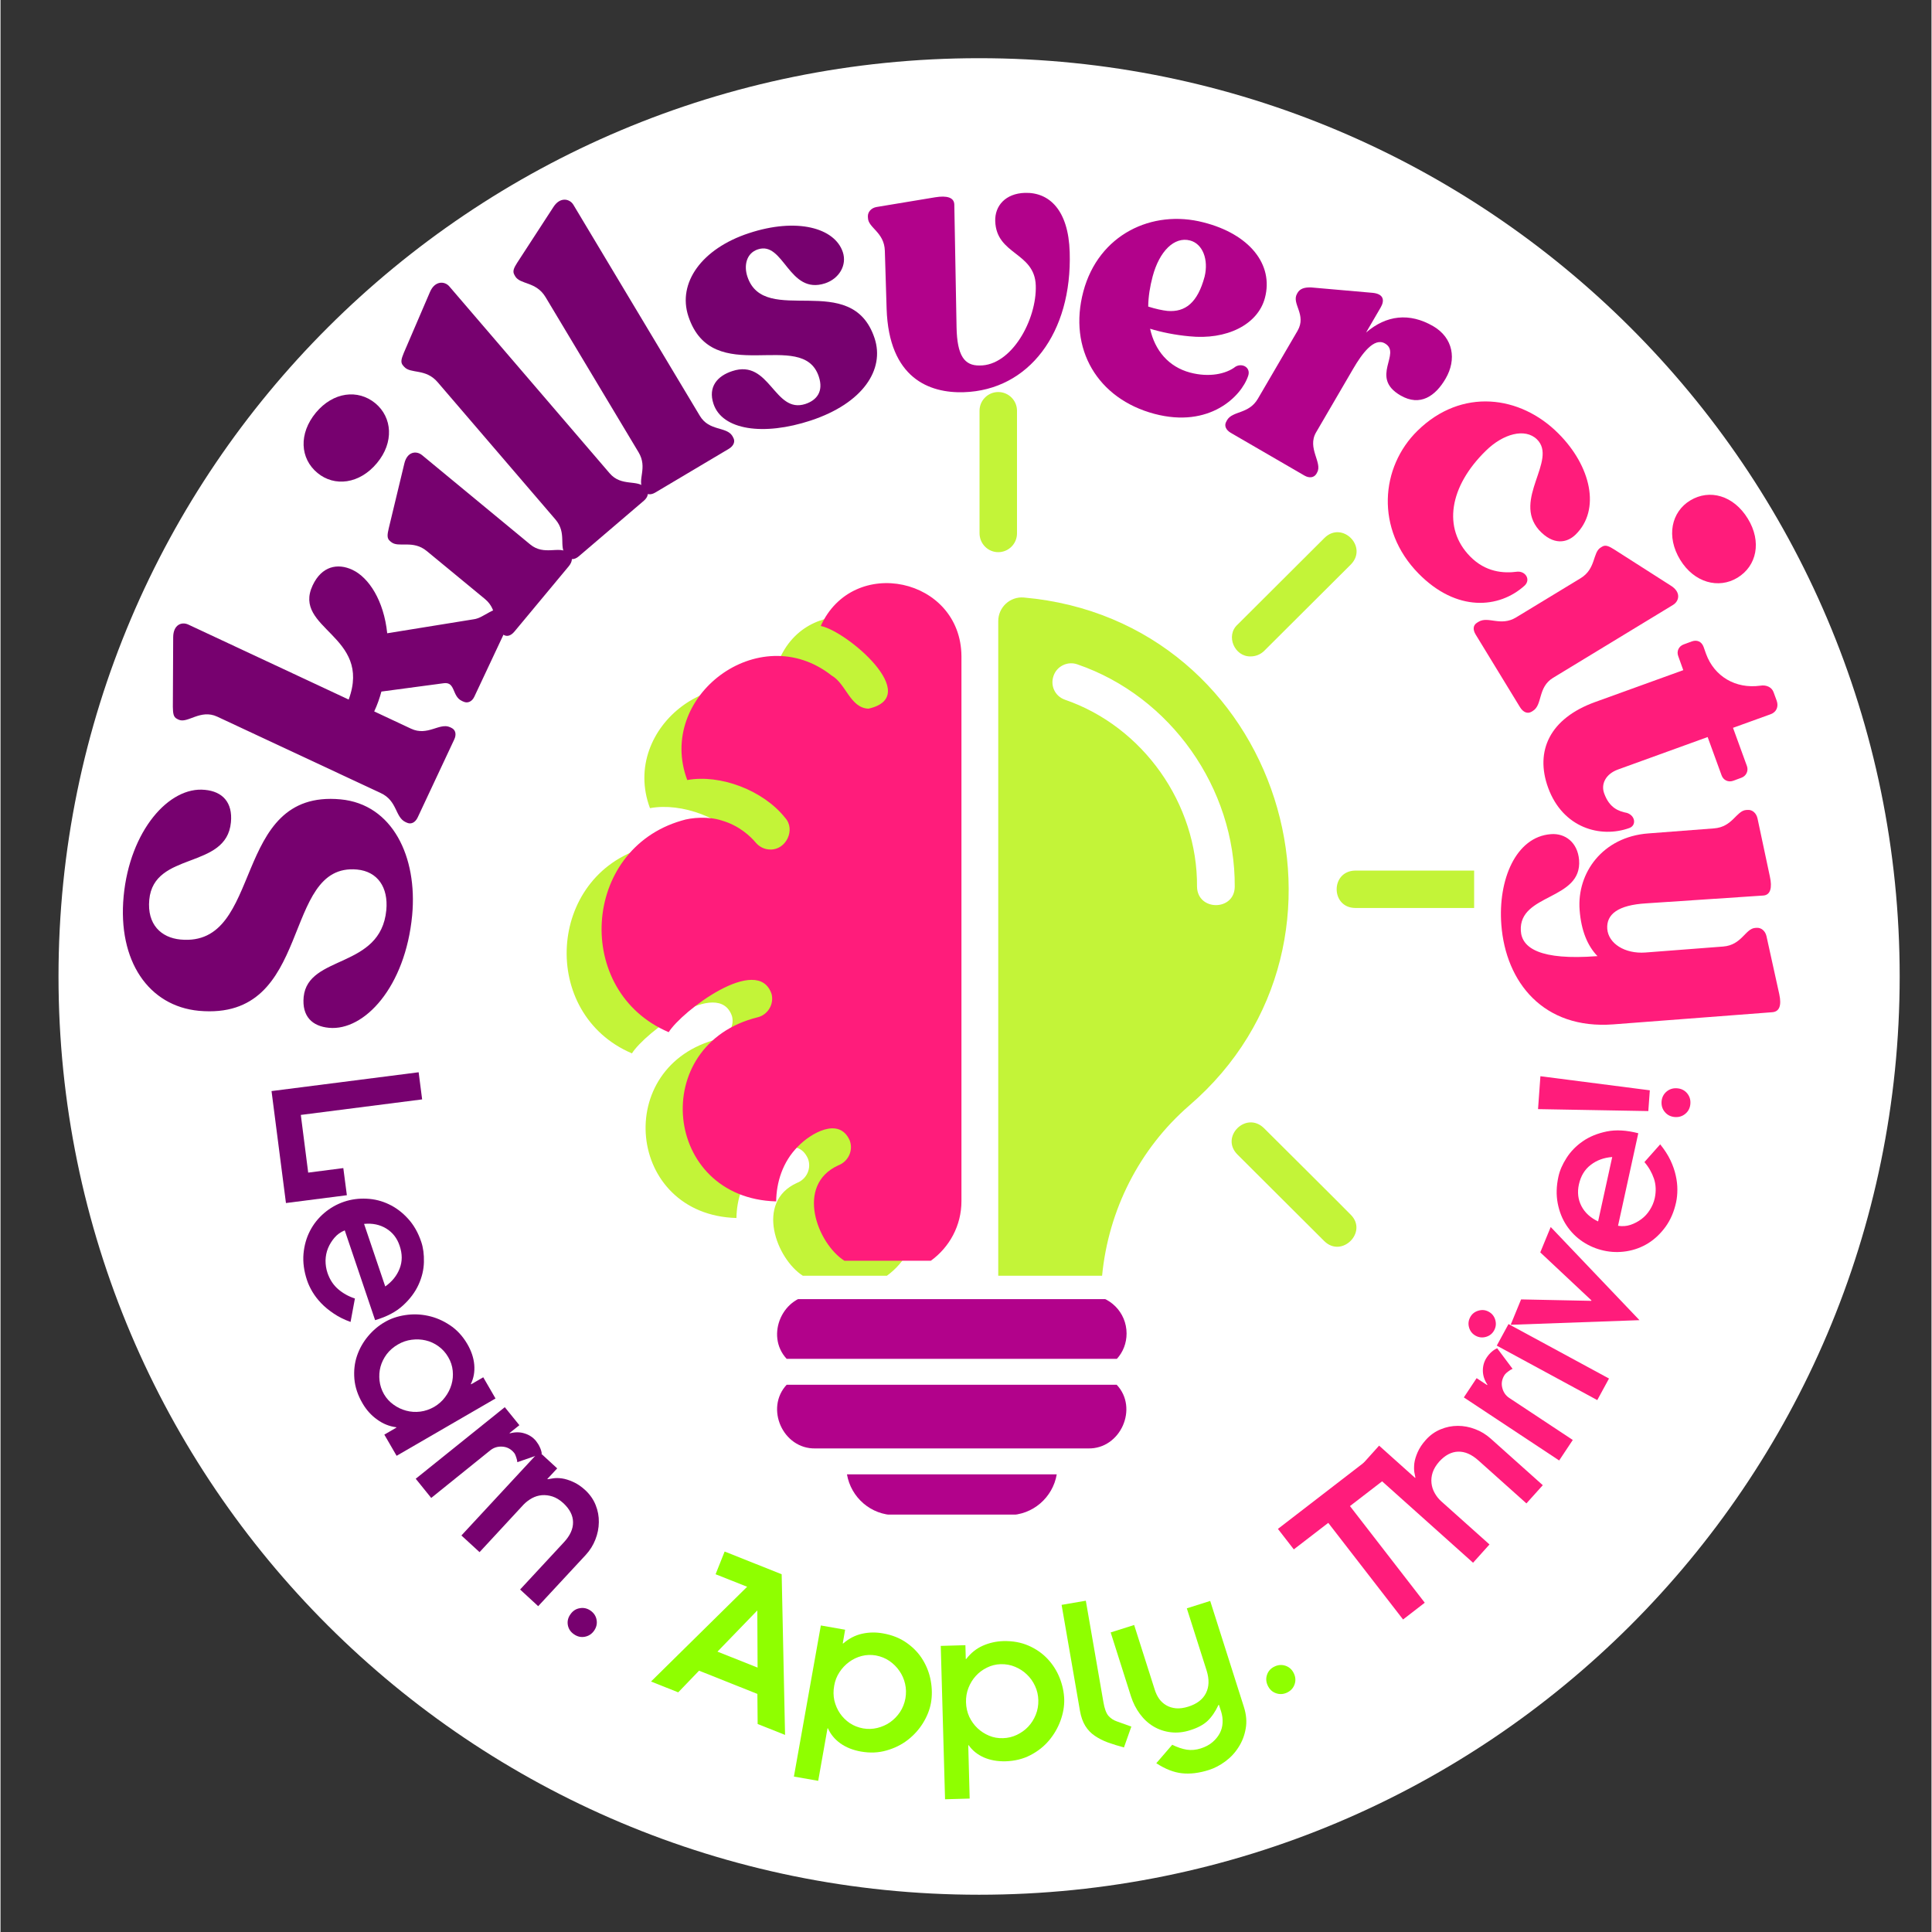
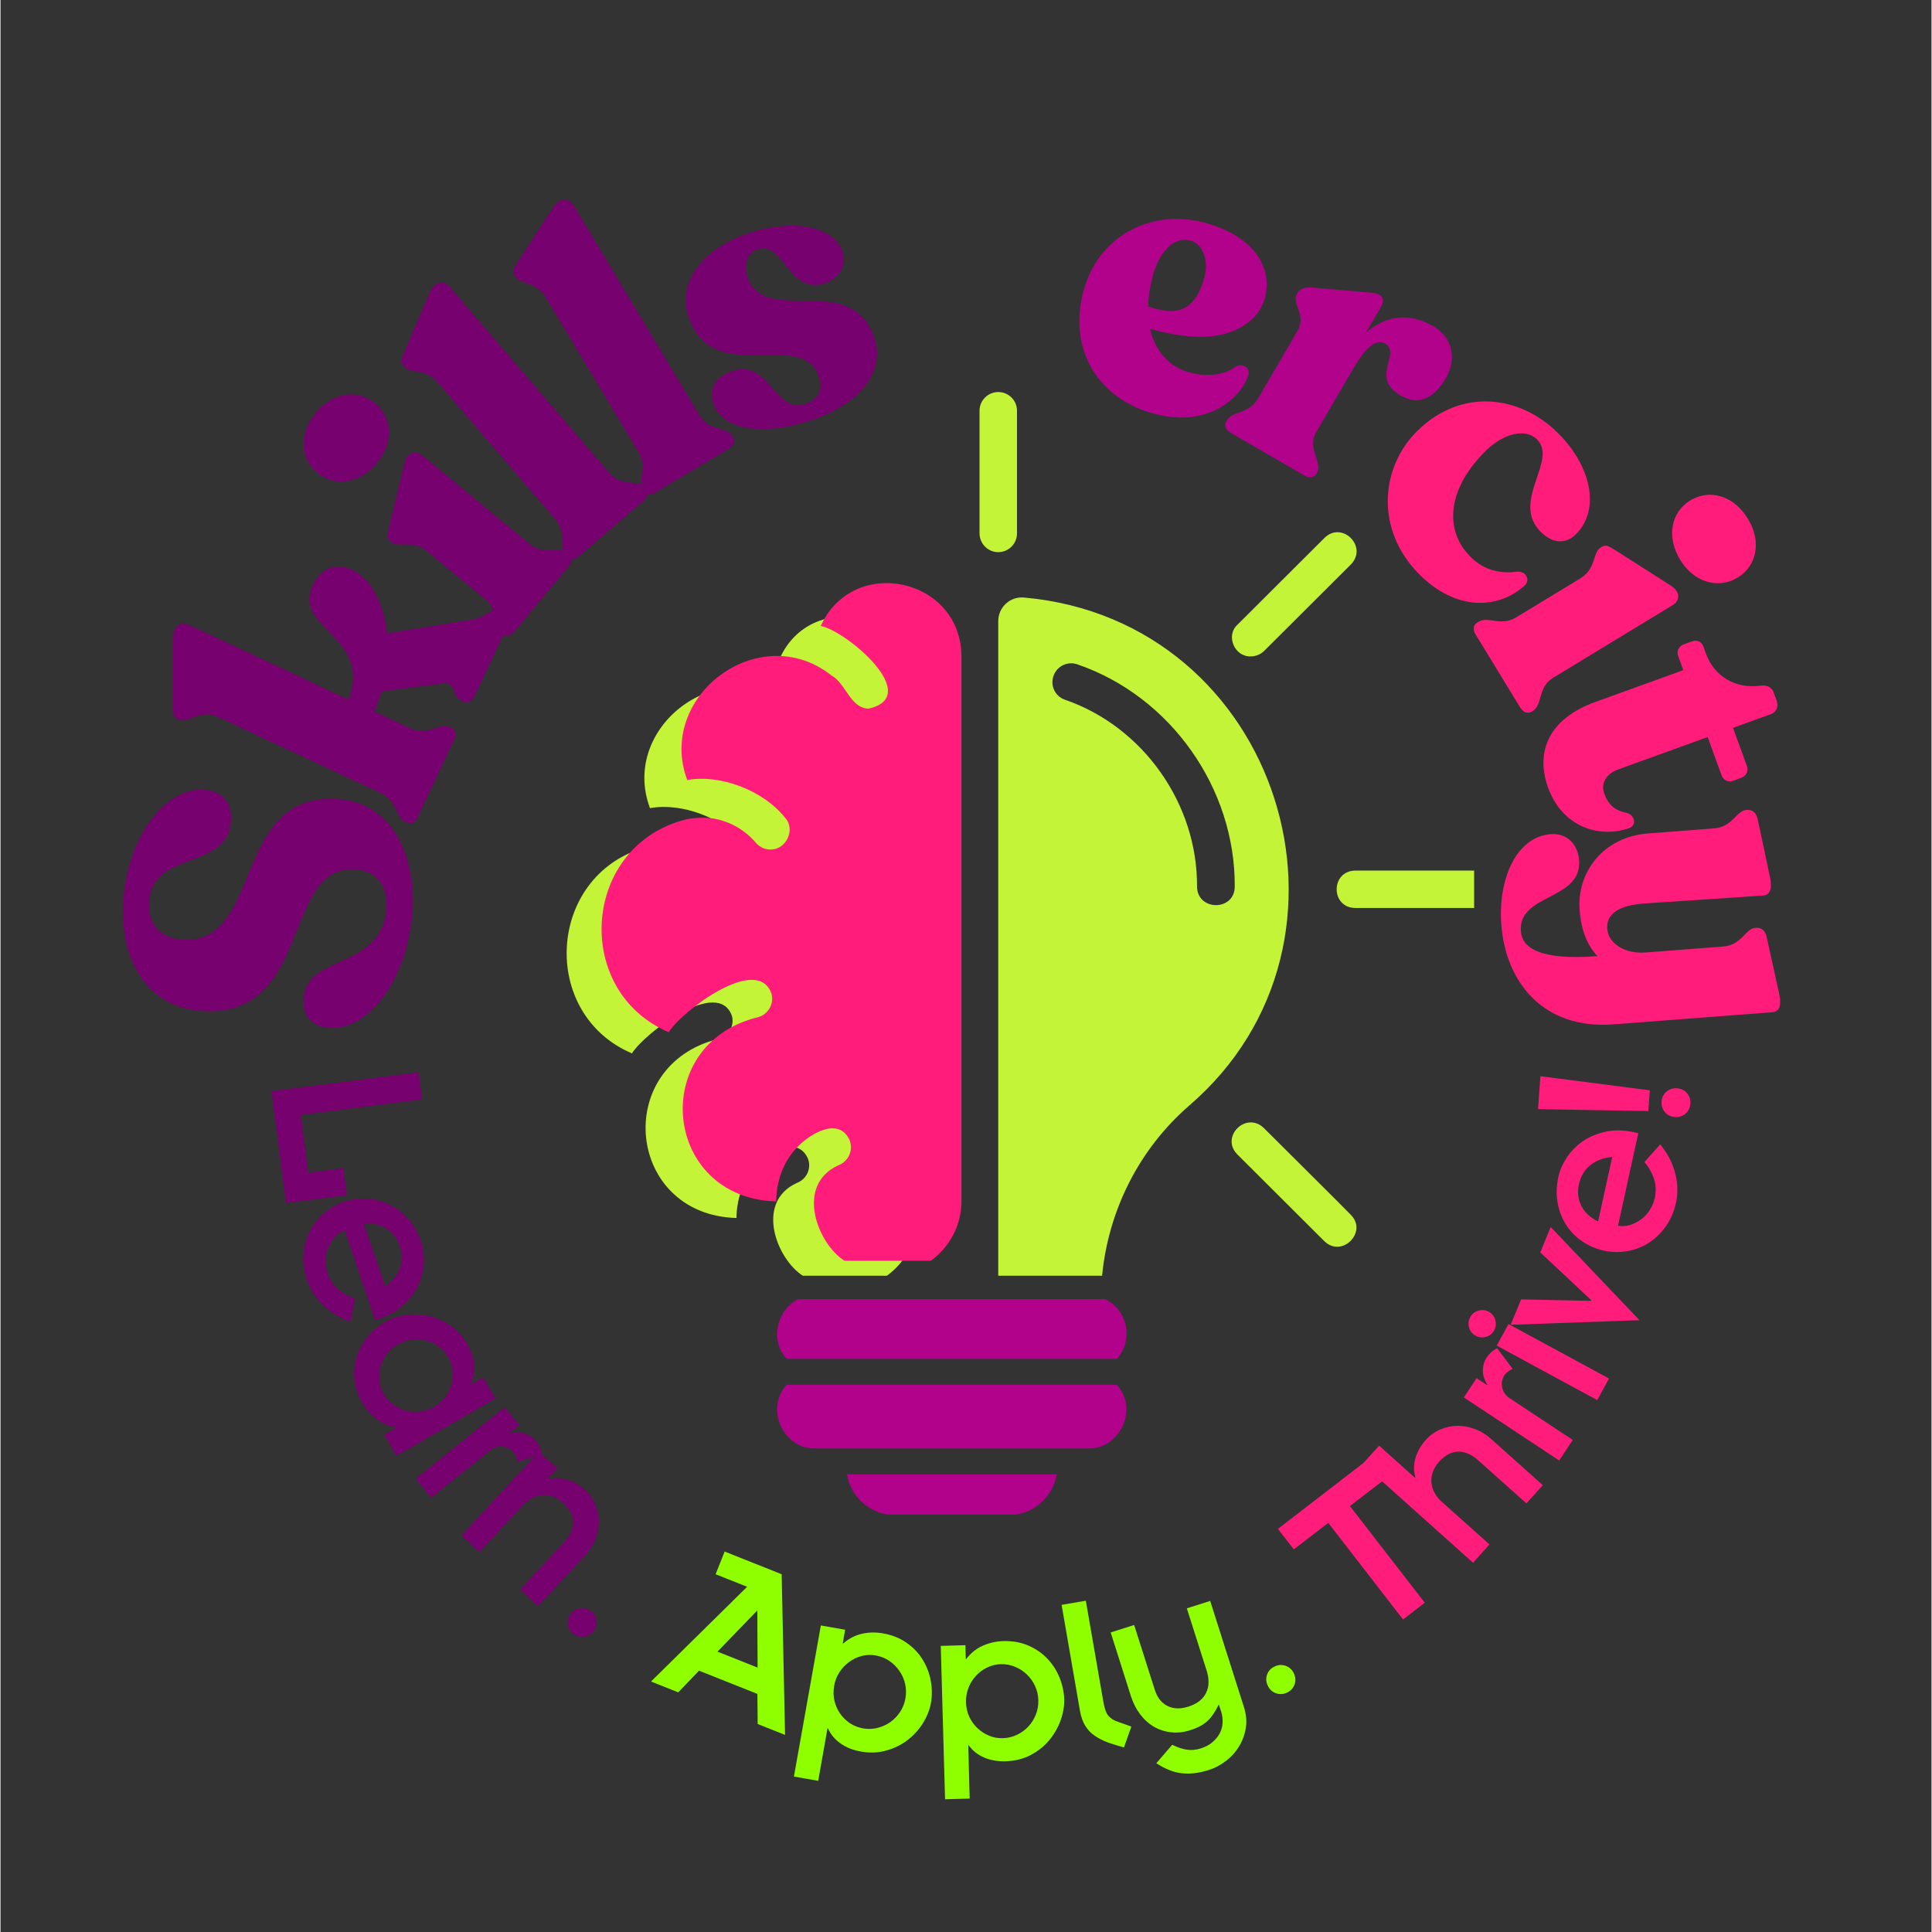
<svg xmlns="http://www.w3.org/2000/svg" width="300" zoomAndPan="magnify" viewBox="0 0 224.88 225" height="300" preserveAspectRatio="xMidYMid meet" version="1.0">
  <rect x="0" y="0" width="224.88" height="225" fill="#333333" stroke="none" />
  <defs>
    <clipPath id="d35187fcaa">
      <path d="M 6.754 6.777 L 221.176 6.777 L 221.176 220.66 L 6.754 220.66 Z M 6.754 6.777 " clip-rule="nonzero" />
    </clipPath>
    <clipPath id="6a12cb0001">
      <path d="M 113.965 6.777 C 54.75 6.777 6.754 54.656 6.754 113.719 C 6.754 172.781 54.75 220.66 113.965 220.66 C 173.176 220.66 221.176 172.781 221.176 113.719 C 221.176 54.656 173.176 6.777 113.965 6.777 Z M 113.965 6.777 " clip-rule="nonzero" />
    </clipPath>
    <clipPath id="842f34fa55">
      <path d="M 65.84 45.656 L 171.617 45.656 L 171.617 149.312 L 65.84 149.312 Z M 65.84 45.656 " clip-rule="nonzero" />
    </clipPath>
    <clipPath id="2ad284c83a">
      <path d="M 70 41.02 L 116.922 41.02 L 116.922 149.633 L 70 149.633 Z M 70 41.02 " clip-rule="nonzero" />
    </clipPath>
    <clipPath id="2be52e6380">
      <path d="M 74.457 151.293 L 161.305 151.293 L 161.305 176.391 L 74.457 176.391 Z M 74.457 151.293 " clip-rule="nonzero" />
    </clipPath>
  </defs>
  <g clip-path="url(#d35187fcaa)">
    <g clip-path="url(#6a12cb0001)">
-       <path fill="#ffffff" d="M 6.754 6.777 L 221.176 6.777 L 221.176 220.66 L 6.754 220.66 Z M 6.754 6.777 " fill-opacity="1" fill-rule="nonzero" />
-     </g>
+       </g>
  </g>
  <path fill="#77016f" d="M 49.102 128.035 L 34.973 129.844 L 35.832 136.562 L 39.922 136.035 L 40.336 139.195 L 33.242 140.105 L 31.562 127.066 L 48.695 124.875 Z M 49.102 128.035 " fill-opacity="1" fill-rule="nonzero" />
  <path fill="#77016f" d="M 46.48 145.078 C 46.184 144.191 45.664 143.527 44.918 143.07 C 44.172 142.617 43.312 142.438 42.34 142.535 L 44.805 149.82 C 45.598 149.262 46.156 148.57 46.48 147.742 C 46.805 146.914 46.805 146.027 46.48 145.078 Z M 40.008 139.953 C 40.859 139.668 41.734 139.555 42.641 139.602 C 43.551 139.641 44.414 139.859 45.23 140.25 C 46.051 140.637 46.793 141.195 47.457 141.926 C 48.125 142.652 48.641 143.559 49 144.633 C 49.227 145.305 49.332 146.09 49.309 146.977 C 49.289 147.867 49.082 148.738 48.688 149.602 C 48.297 150.469 47.695 151.277 46.887 152.02 C 46.078 152.77 44.992 153.344 43.625 153.746 L 40.09 143.289 C 39.613 143.48 39.215 143.766 38.898 144.137 C 38.582 144.508 38.328 144.914 38.145 145.355 C 37.961 145.801 37.867 146.277 37.852 146.781 C 37.848 147.289 37.922 147.777 38.082 148.25 C 38.352 149.035 38.77 149.668 39.336 150.148 C 39.898 150.629 40.547 150.988 41.273 151.223 L 40.766 153.953 C 40.02 153.684 39.359 153.355 38.797 152.969 C 38.23 152.59 37.742 152.188 37.336 151.762 C 36.934 151.34 36.594 150.898 36.32 150.438 C 36.051 149.984 35.844 149.539 35.699 149.105 C 35.34 148.031 35.203 147.004 35.285 146.027 C 35.371 145.047 35.625 144.156 36.039 143.352 C 36.453 142.551 37.008 141.855 37.699 141.266 C 38.387 140.68 39.16 140.242 40.008 139.953 Z M 40.008 139.953 " fill-opacity="1" fill-rule="nonzero" />
  <path fill="#77016f" d="M 52.137 158.043 C 51.84 157.531 51.461 157.113 50.996 156.781 C 50.543 156.453 50.047 156.223 49.516 156.102 C 48.992 155.977 48.445 155.953 47.879 156.027 C 47.32 156.098 46.789 156.281 46.285 156.574 C 45.758 156.879 45.324 157.254 44.98 157.703 C 44.641 158.156 44.398 158.645 44.254 159.168 C 44.113 159.691 44.078 160.234 44.141 160.793 C 44.203 161.348 44.379 161.879 44.668 162.383 C 44.957 162.871 45.328 163.273 45.777 163.59 C 46.227 163.914 46.711 164.145 47.238 164.285 C 47.77 164.43 48.316 164.465 48.875 164.398 C 49.438 164.328 49.984 164.141 50.512 163.84 C 51.012 163.543 51.438 163.168 51.773 162.715 C 52.121 162.258 52.367 161.766 52.52 161.246 C 52.672 160.73 52.719 160.191 52.664 159.633 C 52.609 159.074 52.434 158.543 52.137 158.043 Z M 44.762 153.961 C 45.457 153.555 46.25 153.289 47.133 153.156 C 48.023 153.02 48.906 153.047 49.785 153.238 C 50.668 153.426 51.516 153.785 52.324 154.324 C 53.137 154.855 53.816 155.59 54.363 156.523 C 54.832 157.328 55.102 158.137 55.172 158.941 C 55.238 159.754 55.109 160.496 54.777 161.172 L 54.809 161.215 L 56.219 160.398 L 57.648 162.867 L 46.129 169.543 L 44.699 167.074 L 46.109 166.258 L 46.078 166.215 C 45.297 166.117 44.559 165.824 43.871 165.328 C 43.18 164.836 42.609 164.207 42.164 163.438 C 41.609 162.492 41.293 161.539 41.211 160.586 C 41.133 159.625 41.234 158.727 41.52 157.887 C 41.809 157.047 42.238 156.293 42.805 155.613 C 43.375 154.934 44.027 154.383 44.762 153.961 Z M 44.762 153.961 " fill-opacity="1" fill-rule="nonzero" />
  <path fill="#77016f" d="M 59.316 166.926 C 59.93 166.762 60.504 166.766 61.035 166.938 C 61.574 167.102 62.016 167.395 62.363 167.816 C 62.555 168.059 62.707 168.305 62.816 168.559 C 62.934 168.809 63.008 169.055 63.035 169.301 L 60.188 170.285 C 60.18 170.133 60.137 169.949 60.062 169.727 C 59.992 169.5 59.914 169.328 59.824 169.211 C 59.453 168.754 58.996 168.512 58.457 168.477 C 57.922 168.434 57.453 168.578 57.047 168.898 L 50.16 174.449 L 48.355 172.215 L 58.727 163.879 L 60.426 165.977 L 59.285 166.887 Z M 59.316 166.926 " fill-opacity="1" fill-rule="nonzero" />
  <path fill="#77016f" d="M 63.723 172.27 C 63.848 172.242 64.059 172.207 64.355 172.168 C 64.652 172.121 64.992 172.121 65.383 172.176 C 65.777 172.234 66.207 172.367 66.676 172.578 C 67.152 172.785 67.625 173.105 68.098 173.539 C 68.648 174.051 69.051 174.629 69.309 175.277 C 69.57 175.926 69.695 176.594 69.68 177.281 C 69.672 177.961 69.539 178.633 69.277 179.297 C 69.02 179.957 68.645 180.555 68.148 181.094 L 62.617 187.055 L 60.512 185.113 L 65.609 179.617 C 66.336 178.836 66.691 178.055 66.676 177.27 C 66.668 176.484 66.289 175.746 65.539 175.051 C 65.129 174.676 64.715 174.426 64.293 174.285 C 63.871 174.148 63.457 174.098 63.051 174.129 C 62.641 174.164 62.258 174.281 61.891 174.48 C 61.523 174.684 61.195 174.934 60.906 175.234 L 55.789 180.762 L 53.676 178.82 L 62.719 169.066 L 64.832 171.008 L 63.684 172.238 Z M 63.723 172.27 " fill-opacity="1" fill-rule="nonzero" />
  <path fill="#77016f" d="M 66.371 188.004 C 66.645 187.605 67.008 187.367 67.449 187.293 C 67.898 187.207 68.32 187.301 68.711 187.57 C 69.105 187.848 69.34 188.203 69.418 188.645 C 69.5 189.09 69.402 189.516 69.125 189.914 C 68.852 190.301 68.488 190.535 68.039 190.617 C 67.598 190.699 67.18 190.602 66.785 190.328 C 66.391 190.059 66.152 189.703 66.07 189.254 C 65.992 188.805 66.094 188.391 66.371 188.004 Z M 66.371 188.004 " fill-opacity="1" fill-rule="nonzero" />
  <path fill="#8fff00" d="M 88.137 187.551 L 83.496 192.348 L 88.168 194.207 Z M 90.973 183.336 L 91.367 202.047 L 88.176 200.777 L 88.145 197.273 L 81.352 194.566 L 78.926 197.09 L 75.758 195.828 L 86.953 184.793 L 83.277 183.336 L 84.332 180.691 Z M 90.973 183.336 " fill-opacity="1" fill-rule="nonzero" />
  <path fill="#8fff00" d="M 101.938 192.793 C 101.379 192.699 100.828 192.719 100.293 192.855 C 99.758 192.996 99.27 193.227 98.832 193.551 C 98.387 193.875 98.012 194.273 97.703 194.746 C 97.391 195.219 97.188 195.738 97.09 196.316 C 96.98 196.918 96.988 197.492 97.109 198.043 C 97.242 198.59 97.457 199.086 97.766 199.543 C 98.074 199.992 98.457 200.367 98.914 200.68 C 99.375 200.984 99.891 201.184 100.457 201.289 C 101.016 201.387 101.566 201.367 102.105 201.238 C 102.648 201.105 103.145 200.887 103.598 200.574 C 104.043 200.262 104.426 199.867 104.746 199.398 C 105.062 198.922 105.277 198.387 105.387 197.785 C 105.484 197.207 105.473 196.645 105.348 196.102 C 105.223 195.551 105 195.047 104.684 194.594 C 104.371 194.137 103.984 193.754 103.523 193.434 C 103.066 193.121 102.539 192.906 101.938 192.793 Z M 98.137 191.398 C 98.812 190.816 99.547 190.438 100.344 190.262 C 101.137 190.086 101.949 190.074 102.777 190.223 C 103.859 190.414 104.789 190.789 105.562 191.348 C 106.344 191.902 106.961 192.559 107.418 193.32 C 107.879 194.082 108.188 194.898 108.34 195.77 C 108.496 196.645 108.504 197.496 108.359 198.324 C 108.215 199.117 107.906 199.895 107.438 200.656 C 106.969 201.418 106.375 202.074 105.656 202.633 C 104.938 203.188 104.113 203.598 103.18 203.859 C 102.254 204.129 101.262 204.172 100.199 203.984 C 99.27 203.82 98.48 203.504 97.816 203.035 C 97.156 202.562 96.676 201.984 96.367 201.289 L 96.312 201.277 L 95.227 207.395 L 92.398 206.898 L 95.535 189.301 L 98.363 189.797 L 98.086 191.391 Z M 98.137 191.398 " fill-opacity="1" fill-rule="nonzero" />
  <path fill="#8fff00" d="M 116.473 193.809 C 115.906 193.828 115.375 193.961 114.879 194.211 C 114.379 194.453 113.949 194.777 113.582 195.18 C 113.215 195.582 112.93 196.047 112.723 196.578 C 112.52 197.102 112.426 197.656 112.441 198.238 C 112.457 198.848 112.582 199.406 112.816 199.926 C 113.059 200.438 113.375 200.879 113.77 201.258 C 114.164 201.629 114.613 201.922 115.125 202.137 C 115.637 202.352 116.176 202.445 116.754 202.426 C 117.316 202.41 117.852 202.285 118.359 202.043 C 118.867 201.801 119.312 201.484 119.684 201.09 C 120.059 200.695 120.348 200.23 120.562 199.707 C 120.777 199.176 120.879 198.609 120.863 198.004 C 120.848 197.418 120.723 196.867 120.48 196.348 C 120.246 195.832 119.926 195.387 119.527 195.008 C 119.137 194.629 118.68 194.332 118.16 194.117 C 117.645 193.898 117.078 193.793 116.473 193.809 Z M 112.465 193.207 C 113.008 192.5 113.656 191.984 114.402 191.656 C 115.148 191.328 115.938 191.148 116.785 191.121 C 117.883 191.094 118.867 191.273 119.734 191.656 C 120.605 192.039 121.344 192.555 121.953 193.207 C 122.559 193.855 123.023 194.594 123.352 195.418 C 123.676 196.242 123.852 197.07 123.879 197.91 C 123.898 198.715 123.754 199.543 123.445 200.391 C 123.137 201.23 122.691 202 122.109 202.691 C 121.527 203.383 120.809 203.953 119.953 204.398 C 119.098 204.848 118.125 205.086 117.043 205.121 C 116.102 205.141 115.262 204.992 114.516 204.668 C 113.773 204.336 113.188 203.867 112.754 203.25 L 112.703 203.25 L 112.867 209.461 L 110 209.543 L 109.5 191.68 L 112.371 191.598 L 112.414 193.207 Z M 112.465 193.207 " fill-opacity="1" fill-rule="nonzero" />
  <path fill="#8fff00" d="M 126.395 186.418 L 128.445 198.238 C 128.57 198.98 128.762 199.508 129.023 199.82 C 129.293 200.125 129.629 200.344 130.027 200.48 L 131.695 201.078 L 130.836 203.508 C 130.176 203.328 129.551 203.137 128.973 202.93 C 128.398 202.719 127.887 202.457 127.441 202.152 C 126.996 201.852 126.625 201.469 126.332 200.996 C 126.043 200.527 125.832 199.941 125.711 199.238 L 123.574 186.902 Z M 126.395 186.418 " fill-opacity="1" fill-rule="nonzero" />
  <path fill="#8fff00" d="M 132.023 189.246 L 134.418 196.77 C 134.543 197.168 134.711 197.527 134.934 197.844 C 135.156 198.152 135.434 198.406 135.762 198.598 C 136.094 198.793 136.473 198.906 136.902 198.949 C 137.332 198.984 137.805 198.918 138.332 198.754 C 139.332 198.438 140.016 197.914 140.383 197.184 C 140.758 196.445 140.781 195.57 140.465 194.559 L 138.156 187.305 L 140.879 186.445 L 144.805 198.793 C 145.09 199.691 145.16 200.535 145.012 201.324 C 144.875 202.117 144.594 202.84 144.176 203.484 C 143.762 204.141 143.246 204.688 142.633 205.137 C 142.016 205.594 141.383 205.922 140.734 206.129 C 139.582 206.496 138.527 206.621 137.574 206.512 C 136.629 206.41 135.641 206.02 134.602 205.344 L 136.457 203.195 C 137.059 203.492 137.621 203.68 138.145 203.766 C 138.676 203.848 139.223 203.797 139.781 203.621 C 140.328 203.445 140.781 203.207 141.141 202.895 C 141.504 202.586 141.785 202.242 141.988 201.863 C 142.188 201.484 142.301 201.078 142.32 200.645 C 142.348 200.203 142.289 199.754 142.145 199.301 L 141.895 198.547 L 141.844 198.555 C 141.477 199.344 141.051 199.961 140.57 200.418 C 140.094 200.867 139.426 201.223 138.57 201.492 C 137.785 201.746 137.023 201.828 136.293 201.738 C 135.559 201.652 134.887 201.426 134.281 201.066 C 133.672 200.703 133.145 200.219 132.695 199.609 C 132.246 199.008 131.898 198.32 131.652 197.555 L 129.289 190.113 Z M 132.023 189.246 " fill-opacity="1" fill-rule="nonzero" />
  <path fill="#8fff00" d="M 147.586 196.312 C 147.379 195.879 147.352 195.453 147.504 195.023 C 147.652 194.598 147.945 194.285 148.375 194.082 C 148.809 193.875 149.238 193.852 149.668 194 C 150.098 194.152 150.414 194.445 150.621 194.879 C 150.828 195.312 150.855 195.742 150.703 196.168 C 150.551 196.598 150.258 196.914 149.824 197.121 C 149.395 197.32 148.969 197.344 148.539 197.191 C 148.109 197.043 147.793 196.746 147.586 196.312 Z M 147.586 196.312 " fill-opacity="1" fill-rule="nonzero" />
  <path fill="#ff1c7b" d="M 159.301 169.934 L 161.152 172.32 L 157.156 175.398 L 165.867 186.652 L 163.34 188.605 L 154.629 177.352 L 150.617 180.441 L 148.766 178.055 Z M 159.301 169.934 " fill-opacity="1" fill-rule="nonzero" />
  <path fill="#ff1c7b" d="M 160.551 168.359 L 164.746 172.117 L 164.777 172.078 C 164.746 171.949 164.703 171.738 164.652 171.449 C 164.609 171.152 164.609 170.809 164.652 170.414 C 164.703 170.02 164.832 169.594 165.039 169.121 C 165.246 168.648 165.562 168.168 165.992 167.688 C 166.496 167.129 167.074 166.719 167.719 166.457 C 168.363 166.188 169.031 166.055 169.719 166.055 C 170.402 166.055 171.078 166.184 171.738 166.438 C 172.402 166.684 173.004 167.055 173.551 167.543 L 179.613 172.965 L 177.707 175.086 L 172.113 170.082 C 171.324 169.375 170.539 169.035 169.75 169.059 C 168.965 169.082 168.227 169.473 167.543 170.227 C 167.18 170.641 166.93 171.059 166.789 171.477 C 166.652 171.898 166.605 172.316 166.652 172.73 C 166.695 173.137 166.82 173.523 167.027 173.887 C 167.227 174.246 167.48 174.566 167.793 174.848 L 173.406 179.867 L 171.492 181.996 L 158.637 170.488 Z M 160.551 168.359 " fill-opacity="1" fill-rule="nonzero" />
  <path fill="#ff1c7b" d="M 173.16 161.254 C 172.809 160.723 172.633 160.176 172.633 159.609 C 172.633 159.047 172.785 158.535 173.09 158.082 C 173.262 157.828 173.453 157.609 173.66 157.43 C 173.859 157.254 174.074 157.117 174.301 157.016 L 176.094 159.414 C 175.949 159.473 175.781 159.57 175.594 159.715 C 175.402 159.852 175.266 159.98 175.18 160.098 C 174.859 160.586 174.762 161.094 174.891 161.613 C 175.016 162.133 175.293 162.531 175.719 162.812 L 183.105 167.699 L 181.52 170.086 L 170.418 162.742 L 171.906 160.5 L 173.129 161.305 Z M 173.16 161.254 " fill-opacity="1" fill-rule="nonzero" />
  <path fill="#ff1c7b" d="M 175.621 154.199 L 187.324 160.543 L 185.957 163.055 L 174.254 156.711 Z M 171.797 155.562 C 171.41 155.352 171.156 155.035 171.031 154.613 C 170.906 154.195 170.949 153.793 171.156 153.406 C 171.363 153.02 171.68 152.766 172.109 152.641 C 172.531 152.512 172.934 152.551 173.32 152.766 C 173.699 152.969 173.953 153.289 174.078 153.715 C 174.199 154.137 174.16 154.539 173.953 154.922 C 173.746 155.312 173.43 155.562 173.008 155.688 C 172.582 155.812 172.18 155.77 171.797 155.562 Z M 171.797 155.562 " fill-opacity="1" fill-rule="nonzero" />
  <path fill="#ff1c7b" d="M 175.871 154.285 L 177.086 151.328 L 185.258 151.496 L 185.277 151.441 L 179.32 145.852 L 180.535 142.898 L 190.871 153.746 Z M 175.871 154.285 " fill-opacity="1" fill-rule="nonzero" />
  <path fill="#ff1c7b" d="M 183.816 137.949 C 183.617 138.859 183.719 139.699 184.117 140.469 C 184.52 141.234 185.164 141.828 186.055 142.246 L 187.699 134.746 C 186.727 134.816 185.895 135.121 185.195 135.664 C 184.488 136.203 184.031 136.965 183.816 137.949 Z M 186.715 145.645 C 185.84 145.453 185.027 145.109 184.273 144.613 C 183.52 144.113 182.891 143.484 182.387 142.73 C 181.883 141.977 181.539 141.109 181.352 140.141 C 181.164 139.168 181.191 138.133 181.434 137.027 C 181.586 136.324 181.898 135.602 182.375 134.859 C 182.852 134.109 183.48 133.461 184.262 132.918 C 185.043 132.375 185.977 131.992 187.059 131.77 C 188.137 131.551 189.363 131.621 190.734 131.977 L 188.375 142.754 C 188.879 142.836 189.363 142.801 189.824 142.648 C 190.289 142.492 190.711 142.266 191.098 141.977 C 191.488 141.688 191.812 141.332 192.082 140.902 C 192.352 140.477 192.543 140.023 192.652 139.539 C 192.824 138.727 192.793 137.969 192.559 137.266 C 192.316 136.559 191.949 135.914 191.449 135.336 L 193.285 133.27 C 193.785 133.887 194.184 134.504 194.477 135.117 C 194.766 135.73 194.973 136.324 195.098 136.906 C 195.227 137.477 195.289 138.027 195.285 138.559 C 195.285 139.082 195.234 139.57 195.137 140.023 C 194.895 141.129 194.484 142.078 193.906 142.875 C 193.324 143.672 192.652 144.309 191.887 144.789 C 191.113 145.266 190.277 145.574 189.379 145.719 C 188.484 145.863 187.594 145.84 186.715 145.645 Z M 186.715 145.645 " fill-opacity="1" fill-rule="nonzero" />
  <path fill="#ff1c7b" d="M 195 130.09 C 194.523 130.055 194.137 129.867 193.84 129.52 C 193.543 129.176 193.414 128.766 193.445 128.289 C 193.48 127.816 193.672 127.43 194.016 127.133 C 194.363 126.84 194.773 126.707 195.25 126.742 C 195.727 126.777 196.113 126.965 196.41 127.309 C 196.703 127.656 196.836 128.062 196.801 128.539 C 196.766 129.016 196.578 129.402 196.234 129.695 C 195.887 129.992 195.477 130.125 195 130.09 Z M 179.336 125.336 L 192.078 126.977 L 191.902 129.395 L 179.059 129.168 Z M 179.336 125.336 " fill-opacity="1" fill-rule="nonzero" />
  <g clip-path="url(#842f34fa55)">
    <path fill="#c3f438" d="M 136.422 157.961 C 136.422 159.379 135.902 160.684 135.004 161.668 L 86.746 161.668 C 83.551 158.234 86.199 152.246 90.949 152.355 C 90.949 152.355 130.801 152.355 130.801 152.355 C 133.91 152.355 136.422 154.859 136.422 157.961 Z M 86.746 165.449 C 83.551 168.879 86.199 174.871 90.949 174.762 L 130.801 174.762 C 135.551 174.871 138.195 168.852 134.973 165.449 Z M 102.605 184.508 L 119.172 184.508 C 122.719 184.508 125.641 181.922 126.215 178.543 L 95.562 178.543 C 96.133 181.922 99.055 184.508 102.605 184.508 Z M 138.441 128.75 C 132.602 133.812 129.027 140.945 128.289 148.57 L 116.195 148.57 L 116.195 72.336 C 116.195 70.73 117.562 69.449 119.172 69.586 C 149.035 72.227 160.688 109.609 138.441 128.75 Z M 143.738 103.266 C 143.816 91.832 136.285 81.105 125.422 77.375 C 124.301 76.965 123.02 77.566 122.637 78.707 C 122.227 79.852 122.805 81.074 123.949 81.484 C 133.066 84.613 139.422 93.625 139.344 103.266 C 139.398 106.125 143.711 106.125 143.738 103.266 Z M 88.191 135.609 C 89.613 134.141 92.832 132.234 94.031 134.93 C 94.469 136.047 93.898 137.324 92.75 137.762 C 87.836 139.992 90.375 146.609 93.434 148.57 L 103.23 148.57 C 105.332 147.047 106.699 144.594 106.699 141.816 L 106.699 80.098 C 106.645 71.191 94.414 68.578 90.758 76.664 C 93.707 77.238 102.41 84.641 96.164 86.031 C 94.09 85.949 93.621 83.199 91.984 82.273 C 83.77 75.793 72.086 84.672 75.637 94.117 C 79.348 93.434 84.234 95.262 86.719 98.391 C 87.945 99.727 86.828 102.039 85.055 101.984 C 84.426 101.984 83.824 101.715 83.387 101.195 C 82.816 100.516 81.531 99.262 79.512 98.691 C 78.094 98.227 76.129 98.34 74.98 98.719 C 63.652 102.016 62.727 118.074 73.535 122.676 C 75.008 120.309 83.633 113.746 85.191 118.352 C 85.488 119.52 84.754 120.715 83.605 120.988 C 71.16 124.066 72.879 141.492 85.707 141.848 C 85.734 139.719 86.418 137.379 88.191 135.609 Z M 145.594 76.445 C 146.168 76.445 146.715 76.23 147.148 75.82 L 157.277 65.723 C 159.27 63.652 156.238 60.629 154.191 62.645 C 154.191 62.645 144.062 72.746 144.062 72.746 C 142.645 74.023 143.711 76.504 145.594 76.445 Z M 172.07 101.387 L 157.766 101.387 C 154.875 101.441 154.902 105.715 157.766 105.742 L 172.07 105.742 C 174.965 105.715 174.934 101.441 172.07 101.387 Z M 147.121 131.363 C 145.047 129.375 142.02 132.398 144.039 134.441 L 154.164 144.539 C 156.211 146.555 159.27 143.477 157.246 141.465 C 157.246 141.434 147.121 131.363 147.121 131.363 Z M 116.195 64.305 C 117.398 64.305 118.379 63.324 118.379 62.125 L 118.379 47.832 C 118.379 46.633 117.398 45.656 116.195 45.656 C 114.996 45.656 114.016 46.633 114.016 47.832 L 114.016 62.098 C 114.016 63.324 114.996 64.305 116.195 64.305 Z M 116.195 64.305 " fill-opacity="1" fill-rule="nonzero" />
  </g>
  <g clip-path="url(#2ad284c83a)">
    <path fill="#ff1c7b" d="M 142.473 156.484 C 142.473 157.938 141.938 159.281 141.012 160.293 L 91.398 160.293 C 88.113 156.762 90.836 150.605 95.719 150.719 C 95.719 150.719 136.691 150.719 136.691 150.719 C 139.891 150.719 142.473 153.293 142.473 156.484 Z M 91.398 164.184 C 88.113 167.707 90.836 173.867 95.719 173.754 L 136.691 173.754 C 141.574 173.867 144.293 167.68 140.984 164.184 Z M 107.703 183.773 L 124.734 183.773 C 128.383 183.773 131.387 181.117 131.977 177.645 L 100.461 177.645 C 101.051 181.117 104.055 183.773 107.703 183.773 Z M 144.547 126.449 C 138.543 131.656 134.867 138.988 134.109 146.824 L 121.676 146.824 L 121.676 68.453 C 121.676 66.797 123.082 65.484 124.734 65.621 C 155.434 68.336 167.418 106.77 144.547 126.449 Z M 149.992 100.25 C 150.078 88.492 142.332 77.465 131.164 73.629 C 130.012 73.211 128.691 73.824 128.301 75 C 127.879 76.176 128.469 77.438 129.648 77.855 C 139.02 81.074 145.559 90.34 145.473 100.25 C 145.531 103.188 149.965 103.188 149.992 100.25 Z M 92.883 133.504 C 94.344 131.992 97.656 130.031 98.891 132.801 C 99.34 133.953 98.75 135.266 97.57 135.715 C 92.52 138.012 95.129 144.812 98.273 146.824 L 108.348 146.824 C 110.508 145.258 111.91 142.738 111.91 139.887 L 111.91 76.43 C 111.855 67.273 99.285 64.586 95.523 72.902 C 98.555 73.488 107.508 81.105 101.078 82.531 C 98.945 82.445 98.469 79.617 96.785 78.668 C 88.34 72.008 76.328 81.129 79.977 90.844 C 83.793 90.145 88.816 92.02 91.371 95.238 C 92.633 96.609 91.48 98.988 89.656 98.934 C 89.012 98.934 88.395 98.652 87.945 98.121 C 87.355 97.422 86.039 96.137 83.961 95.547 C 82.504 95.07 80.48 95.184 79.301 95.574 C 67.656 98.961 66.703 115.477 77.816 120.207 C 79.332 117.77 88.199 111.027 89.797 115.758 C 90.105 116.961 89.352 118.191 88.172 118.473 C 75.375 121.637 77.141 139.551 90.332 139.914 C 90.359 137.727 91.062 135.324 92.883 133.504 Z M 151.902 72.676 C 152.492 72.676 153.051 72.453 153.5 72.035 L 163.91 61.648 C 165.961 59.523 162.844 56.414 160.738 58.484 C 160.738 58.484 150.328 68.871 150.328 68.871 C 148.871 70.184 149.965 72.73 151.902 72.676 Z M 179.121 98.316 L 164.418 98.316 C 161.441 98.375 161.469 102.77 164.418 102.797 L 179.121 102.797 C 182.098 102.77 182.066 98.375 179.121 98.316 Z M 153.473 129.137 C 151.34 127.094 148.223 130.199 150.301 132.297 L 160.715 142.684 C 162.816 144.754 165.961 141.594 163.883 139.52 C 163.883 139.492 153.473 129.137 153.473 129.137 Z M 121.676 60.191 C 122.91 60.191 123.922 59.188 123.922 57.953 L 123.922 43.258 C 123.922 42.027 122.91 41.02 121.676 41.02 C 120.441 41.02 119.43 42.027 119.43 43.258 L 119.43 57.926 C 119.43 59.188 120.441 60.191 121.676 60.191 Z M 121.676 60.191 " fill-opacity="1" fill-rule="nonzero" />
  </g>
  <g clip-path="url(#2be52e6380)">
    <path fill="#b2028b" d="M 131.141 155.297 C 131.141 156.426 130.73 157.469 130.012 158.25 L 91.555 158.25 C 89.008 155.516 91.117 150.742 94.906 150.828 C 94.906 150.828 126.66 150.828 126.66 150.828 C 129.141 150.828 131.141 152.824 131.141 155.297 Z M 91.555 161.266 C 89.008 164 91.117 168.773 94.906 168.684 L 126.66 168.684 C 130.445 168.773 132.555 163.977 129.988 161.266 Z M 104.191 176.453 L 117.395 176.453 C 120.223 176.453 122.551 174.391 123.008 171.703 L 98.578 171.703 C 99.039 174.391 101.363 176.453 104.191 176.453 Z M 132.754 132.016 C 128.098 136.051 125.246 141.738 124.66 147.812 L 115.023 147.812 L 115.023 87.059 C 115.023 85.781 116.109 84.762 117.395 84.871 C 141.191 86.977 150.48 116.762 132.754 132.016 Z M 136.973 111.707 C 137.039 102.594 131.031 94.047 122.375 91.074 C 121.484 90.75 120.461 91.227 120.156 92.141 C 119.828 93.047 120.289 94.023 121.203 94.352 C 128.465 96.844 133.535 104.027 133.469 111.707 C 133.516 113.988 136.949 113.988 136.973 111.707 Z M 92.707 137.484 C 93.836 136.312 96.402 134.793 97.363 136.941 C 97.711 137.832 97.254 138.852 96.34 139.199 C 92.422 140.977 94.445 146.25 96.883 147.812 L 104.691 147.812 C 106.367 146.598 107.453 144.645 107.453 142.434 L 107.453 93.246 C 107.41 86.148 97.664 84.066 94.75 90.512 C 97.102 90.965 104.039 96.867 99.059 97.973 C 97.406 97.91 97.035 95.719 95.73 94.98 C 89.184 89.816 79.871 96.891 82.699 104.418 C 85.66 103.875 89.551 105.332 91.531 107.824 C 92.512 108.887 91.617 110.73 90.203 110.688 C 89.703 110.688 89.227 110.473 88.879 110.059 C 88.422 109.52 87.398 108.52 85.789 108.062 C 84.656 107.695 83.094 107.781 82.18 108.086 C 73.152 110.711 72.41 123.512 81.027 127.18 C 82.199 125.289 89.074 120.062 90.312 123.727 C 90.555 124.664 89.965 125.617 89.051 125.832 C 79.133 128.285 80.504 142.172 90.727 142.453 C 90.75 140.762 91.293 138.895 92.707 137.484 Z M 138.453 90.336 C 138.906 90.336 139.344 90.164 139.691 89.836 L 147.762 81.789 C 149.348 80.141 146.934 77.73 145.301 79.336 C 145.301 79.336 137.234 87.387 137.234 87.387 C 136.102 88.406 136.949 90.379 138.453 90.336 Z M 159.551 110.211 L 148.152 110.211 C 145.848 110.254 145.867 113.66 148.152 113.684 L 159.551 113.684 C 161.855 113.66 161.836 110.254 159.551 110.211 Z M 139.668 134.098 C 138.016 132.516 135.602 134.926 137.211 136.555 L 145.281 144.602 C 146.914 146.207 149.348 143.754 147.738 142.152 C 147.738 142.129 139.668 134.098 139.668 134.098 Z M 115.023 80.66 C 115.98 80.66 116.766 79.879 116.766 78.922 L 116.766 67.535 C 116.766 66.578 115.98 65.797 115.023 65.797 C 114.066 65.797 113.285 66.578 113.285 67.535 L 113.285 78.902 C 113.285 79.879 114.066 80.66 115.023 80.66 Z M 115.023 80.66 " fill-opacity="1" fill-rule="nonzero" />
  </g>
  <path fill="#77016f" d="M 47.941 106.59 C 48.574 99.801 45.664 93.664 39.605 93.094 C 26.727 91.887 30.789 110.34 20.957 109.418 C 18.711 109.203 17.055 107.672 17.324 104.781 C 17.859 99.086 26.312 101.328 26.832 95.77 C 27.059 93.434 25.836 92.176 23.816 91.988 C 19.633 91.543 15.062 96.754 14.34 104.367 C 13.625 111.93 17.262 117.168 23.102 117.719 C 36.57 118.938 32.57 100.43 41.531 101.266 C 43.914 101.496 45.176 103.336 44.93 105.988 C 44.277 112.871 35.824 111.145 35.305 116.094 C 35.086 118.387 36.32 119.523 38.258 119.699 C 42.348 120.082 47.145 114.98 47.941 106.59 Z M 47.941 106.59 " fill-opacity="1" fill-rule="nonzero" />
  <path fill="#77016f" d="M 55.133 72.117 L 45.035 73.75 C 44.641 69.949 42.898 67.262 40.984 66.363 C 39.266 65.555 37.41 65.918 36.352 68.172 C 33.961 73.254 43.305 73.996 40.547 81.469 L 21.871 72.738 C 21.074 72.367 20.121 72.777 20.109 74.203 L 20.07 82.324 C 20.09 83.039 20.109 83.516 20.578 83.73 L 20.742 83.812 C 21.789 84.301 23.27 82.543 25.238 83.461 L 44.297 92.367 C 46.227 93.27 45.945 95.168 47.168 95.738 L 47.324 95.809 C 47.832 96.047 48.316 95.77 48.586 95.191 L 52.832 86.137 C 53.113 85.559 53.02 85.004 52.512 84.766 L 52.355 84.691 C 51.137 84.125 49.746 85.766 47.82 84.867 L 43.52 82.852 C 43.895 82.059 44.145 81.312 44.359 80.539 L 51.633 79.566 C 53 79.391 52.562 81.086 53.734 81.633 L 53.902 81.707 C 54.398 81.945 54.914 81.715 55.184 81.129 L 59.277 72.418 C 59.547 71.84 59.441 71.32 58.934 71.086 L 58.781 71.012 C 57.559 70.445 56.336 71.961 55.133 72.117 Z M 55.133 72.117 " fill-opacity="1" fill-rule="nonzero" />
  <path fill="#77016f" d="M 43.84 53.93 C 45.848 51.523 45.629 48.609 43.652 46.965 C 41.621 45.293 38.742 45.645 36.734 48.051 C 34.703 50.5 34.879 53.402 36.91 55.078 C 38.887 56.719 41.809 56.379 43.84 53.93 Z M 59.852 73.551 L 66.184 65.938 C 66.629 65.398 66.668 64.84 66.246 64.488 L 66.098 64.375 C 65.062 63.52 63.324 64.758 61.688 63.406 L 49.102 53.012 C 48.426 52.453 47.352 52.586 47.027 53.992 L 45.215 61.523 C 45.051 62.227 44.969 62.691 45.359 63.012 L 45.496 63.125 C 46.355 63.84 48.023 62.828 49.648 64.18 L 56.414 69.758 C 58.051 71.113 57.293 72.879 58.332 73.738 L 58.477 73.852 C 58.898 74.203 59.406 74.09 59.852 73.551 Z M 59.852 73.551 " fill-opacity="1" fill-rule="nonzero" />
  <path fill="#77016f" d="M 67.34 64.793 L 74.922 58.316 C 75.406 57.902 75.555 57.355 75.191 56.934 L 75.078 56.809 C 74.195 55.785 72.312 56.727 70.934 55.113 L 52.266 33.352 C 51.727 32.723 50.59 32.672 50.02 33.992 L 46.965 41.102 C 46.715 41.734 46.539 42.176 46.871 42.559 L 46.996 42.703 C 47.75 43.582 49.5 42.859 50.91 44.512 L 64.625 60.496 C 66.004 62.109 64.965 63.656 65.848 64.68 L 65.961 64.805 C 66.324 65.23 66.852 65.207 67.34 64.793 Z M 67.34 64.793 " fill-opacity="1" fill-rule="nonzero" />
  <path fill="#77016f" d="M 76.258 57.359 L 84.824 52.266 C 85.371 51.934 85.609 51.418 85.32 50.941 L 85.238 50.785 C 84.543 49.641 82.535 50.25 81.445 48.43 L 66.719 23.852 C 66.293 23.137 65.172 22.891 64.398 24.098 L 60.172 30.598 C 59.816 31.164 59.59 31.578 59.848 32.012 L 59.941 32.18 C 60.531 33.168 62.375 32.758 63.484 34.617 L 74.309 52.676 C 75.398 54.496 74.125 55.848 74.816 56.996 L 74.898 57.152 C 75.191 57.625 75.707 57.688 76.258 57.359 Z M 76.258 57.359 " fill-opacity="1" fill-rule="nonzero" />
  <path fill="#77016f" d="M 94.375 48.969 C 100.465 46.953 102.992 43.016 101.793 39.391 C 99.129 31.34 88.957 38.191 86.98 32.211 C 86.555 30.93 86.855 29.48 88.211 29.039 C 91.238 28.047 91.785 34.391 96.031 32.996 C 97.66 32.457 98.602 30.887 98.094 29.359 C 97.152 26.527 92.727 25.316 87.156 27.156 C 81.676 28.953 78.816 32.941 80.109 36.84 C 82.918 45.312 93.402 38.129 95.297 43.855 C 95.879 45.602 95.047 46.613 93.734 47.047 C 90.098 48.234 89.602 41.766 85.227 43.215 C 83.477 43.781 82.379 45.055 83.031 47.027 C 84.047 50.094 88.855 50.789 94.375 48.969 Z M 94.375 48.969 " fill-opacity="1" fill-rule="nonzero" />
-   <path fill="#b2028b" d="M 112.18 45.676 C 119.75 45.441 124.816 38.773 124.516 29.352 C 124.371 24.516 122.176 22.379 119.305 22.461 C 117.047 22.531 115.793 23.957 115.844 25.746 C 115.969 29.715 120.445 29.34 120.566 33.258 C 120.691 37.203 117.77 42.598 114.023 42.566 C 112.27 42.59 111.402 41.461 111.34 38.094 L 111.078 23.824 C 111.059 22.996 110.219 22.75 108.844 22.977 L 101.996 24.113 C 101.395 24.227 101 24.691 101.012 25.199 L 101.023 25.383 C 101.051 26.543 102.918 27.027 102.988 29.195 L 103.195 35.953 C 103.457 44.098 108.223 45.801 112.18 45.676 Z M 112.18 45.676 " fill-opacity="1" fill-rule="nonzero" />
  <path fill="#b2028b" d="M 143.832 42.699 C 142.734 43.555 140.766 43.98 138.539 43.391 C 136.035 42.719 134.438 40.828 133.879 38.285 C 135.203 38.691 136.789 39.012 138.426 39.164 C 142.789 39.621 146.422 37.812 147.25 34.703 C 148.297 30.785 145.43 27.25 140.094 25.898 C 134.117 24.348 127.883 27.305 126.109 33.938 C 124.316 40.652 127.777 46.438 134.375 48.195 C 140.797 49.902 144.516 46.16 145.305 43.762 C 145.625 42.793 144.609 42.246 143.832 42.699 Z M 138.539 28.008 C 140.012 28.398 140.707 30.238 140.23 32.211 C 139.41 35.27 137.969 36.375 135.91 36.211 C 135.32 36.148 134.5 35.973 133.66 35.703 C 133.672 34.566 133.859 33.379 134.18 32.18 C 134.965 29.246 136.707 27.52 138.539 28.008 Z M 138.539 28.008 " fill-opacity="1" fill-rule="nonzero" />
  <path fill="#b2028b" d="M 166.84 37.98 C 164.086 36.391 161.402 36.691 159.031 38.727 L 160.73 35.812 C 161.195 35.016 161.121 34.242 159.816 34.105 L 152.66 33.477 C 151.871 33.445 151.344 33.609 151.055 34.098 L 150.992 34.211 C 150.32 35.367 152.141 36.637 151.055 38.52 L 146.434 46.434 C 145.367 48.262 143.492 47.816 142.84 48.934 L 142.758 49.09 C 142.477 49.566 142.707 50.07 143.266 50.402 L 151.852 55.383 C 152.402 55.703 152.969 55.648 153.25 55.176 L 153.332 55.02 C 153.984 53.902 152.141 52.188 153.207 50.359 L 157.527 42.953 C 158.543 41.207 159.953 39.262 161.227 39.996 C 163.227 41.152 159.402 43.945 163.039 46.051 C 165.348 47.395 167.133 46.094 168.293 44.098 C 169.598 41.867 169.191 39.344 166.84 37.98 Z M 166.84 37.98 " fill-opacity="1" fill-rule="nonzero" />
  <path fill="#ff1c7b" d="M 165.141 66.793 C 169.574 71.309 174.535 70.887 177.508 68.188 C 178.234 67.477 177.582 66.496 176.637 66.578 C 175.043 66.793 172.949 66.641 171.148 64.801 C 167.938 61.535 168.703 56.668 172.992 52.484 C 175 50.512 177.551 49.816 178.938 51.172 C 181.371 53.566 176.059 58.176 179.164 61.719 C 180.844 63.559 182.438 63.23 183.434 62.258 C 186.375 59.387 185.246 54.293 181.426 50.48 C 177 46.035 170.164 45.125 165.027 50.16 C 160.707 54.383 160.074 61.637 165.141 66.793 Z M 165.141 66.793 " fill-opacity="1" fill-rule="nonzero" />
  <path fill="#ff1c7b" d="M 195.613 65.195 C 197.25 67.871 200.09 68.613 202.285 67.281 C 204.531 65.918 205.133 63.086 203.496 60.41 C 201.84 57.691 199.031 56.918 196.785 58.281 C 194.586 59.613 193.957 62.477 195.613 65.195 Z M 171.797 73.902 L 176.957 82.355 C 177.32 82.945 177.828 83.172 178.312 82.883 L 178.461 82.789 C 179.609 82.086 179 80.043 180.812 78.938 L 194.773 70.453 C 195.52 70 195.738 68.945 194.504 68.191 L 187.969 64.016 C 187.359 63.633 186.941 63.406 186.52 63.664 L 186.352 63.77 C 185.41 64.336 185.824 66.246 184.012 67.344 L 176.512 71.898 C 174.699 73.004 173.27 71.715 172.121 72.418 L 171.977 72.508 C 171.488 72.797 171.438 73.316 171.797 73.902 Z M 171.797 73.902 " fill-opacity="1" fill-rule="nonzero" />
  <path fill="#ff1c7b" d="M 180.23 91.727 C 181.949 96.449 186.359 97.637 189.695 96.43 C 190.523 96.129 190.41 95 189.418 94.672 C 188.441 94.484 187.375 94.094 186.766 92.41 C 186.359 91.324 186.922 90.137 188.391 89.609 L 198.812 85.836 L 200.438 90.301 C 200.637 90.859 201.215 91.137 201.785 90.93 L 202.738 90.578 C 203.297 90.383 203.586 89.785 203.391 89.227 L 201.766 84.762 L 206.145 83.18 C 206.828 82.934 207.098 82.293 206.852 81.602 L 206.488 80.609 C 206.281 80.039 205.66 79.73 204.934 79.855 C 202.074 80.246 199.59 78.789 198.625 76.145 L 198.336 75.328 C 198.109 74.719 197.578 74.48 196.969 74.699 L 196.016 75.051 C 195.445 75.258 195.176 75.844 195.383 76.402 L 195.973 78.047 L 185.688 81.766 C 180.445 83.668 178.676 87.438 180.23 91.727 Z M 180.23 91.727 " fill-opacity="1" fill-rule="nonzero" />
  <path fill="#ff1c7b" d="M 207.156 115.793 L 205.664 109.027 C 205.52 108.395 205.031 108.016 204.523 108.055 L 204.34 108.066 C 203.188 108.16 202.785 110.07 200.609 110.234 L 191.555 110.93 C 189.164 111.102 187.258 109.883 187.121 108.18 C 187 106.484 188.355 105.398 191.668 105.203 L 205.301 104.293 C 206.129 104.23 206.348 103.387 206.059 102.082 L 204.617 95.305 C 204.473 94.664 203.984 94.281 203.48 94.324 L 203.293 94.332 C 202.141 94.426 201.727 96.309 199.555 96.473 L 191.879 97.062 C 186.582 97.465 183.57 101.66 183.902 105.98 C 184.086 108.406 184.832 110.164 185.984 111.352 L 185.941 111.352 C 179.301 111.859 177.156 110.41 177.055 108.387 C 176.816 104.027 184.203 104.883 183.84 100.16 C 183.672 98.094 182.203 97.012 180.555 97.145 C 176.453 97.453 174.383 102.496 174.785 107.695 C 175.293 114.391 179.684 119.918 187.836 119.297 L 206.336 117.883 C 207.168 117.82 207.438 117.105 207.156 115.793 Z M 207.156 115.793 " fill-opacity="1" fill-rule="nonzero" />
</svg>